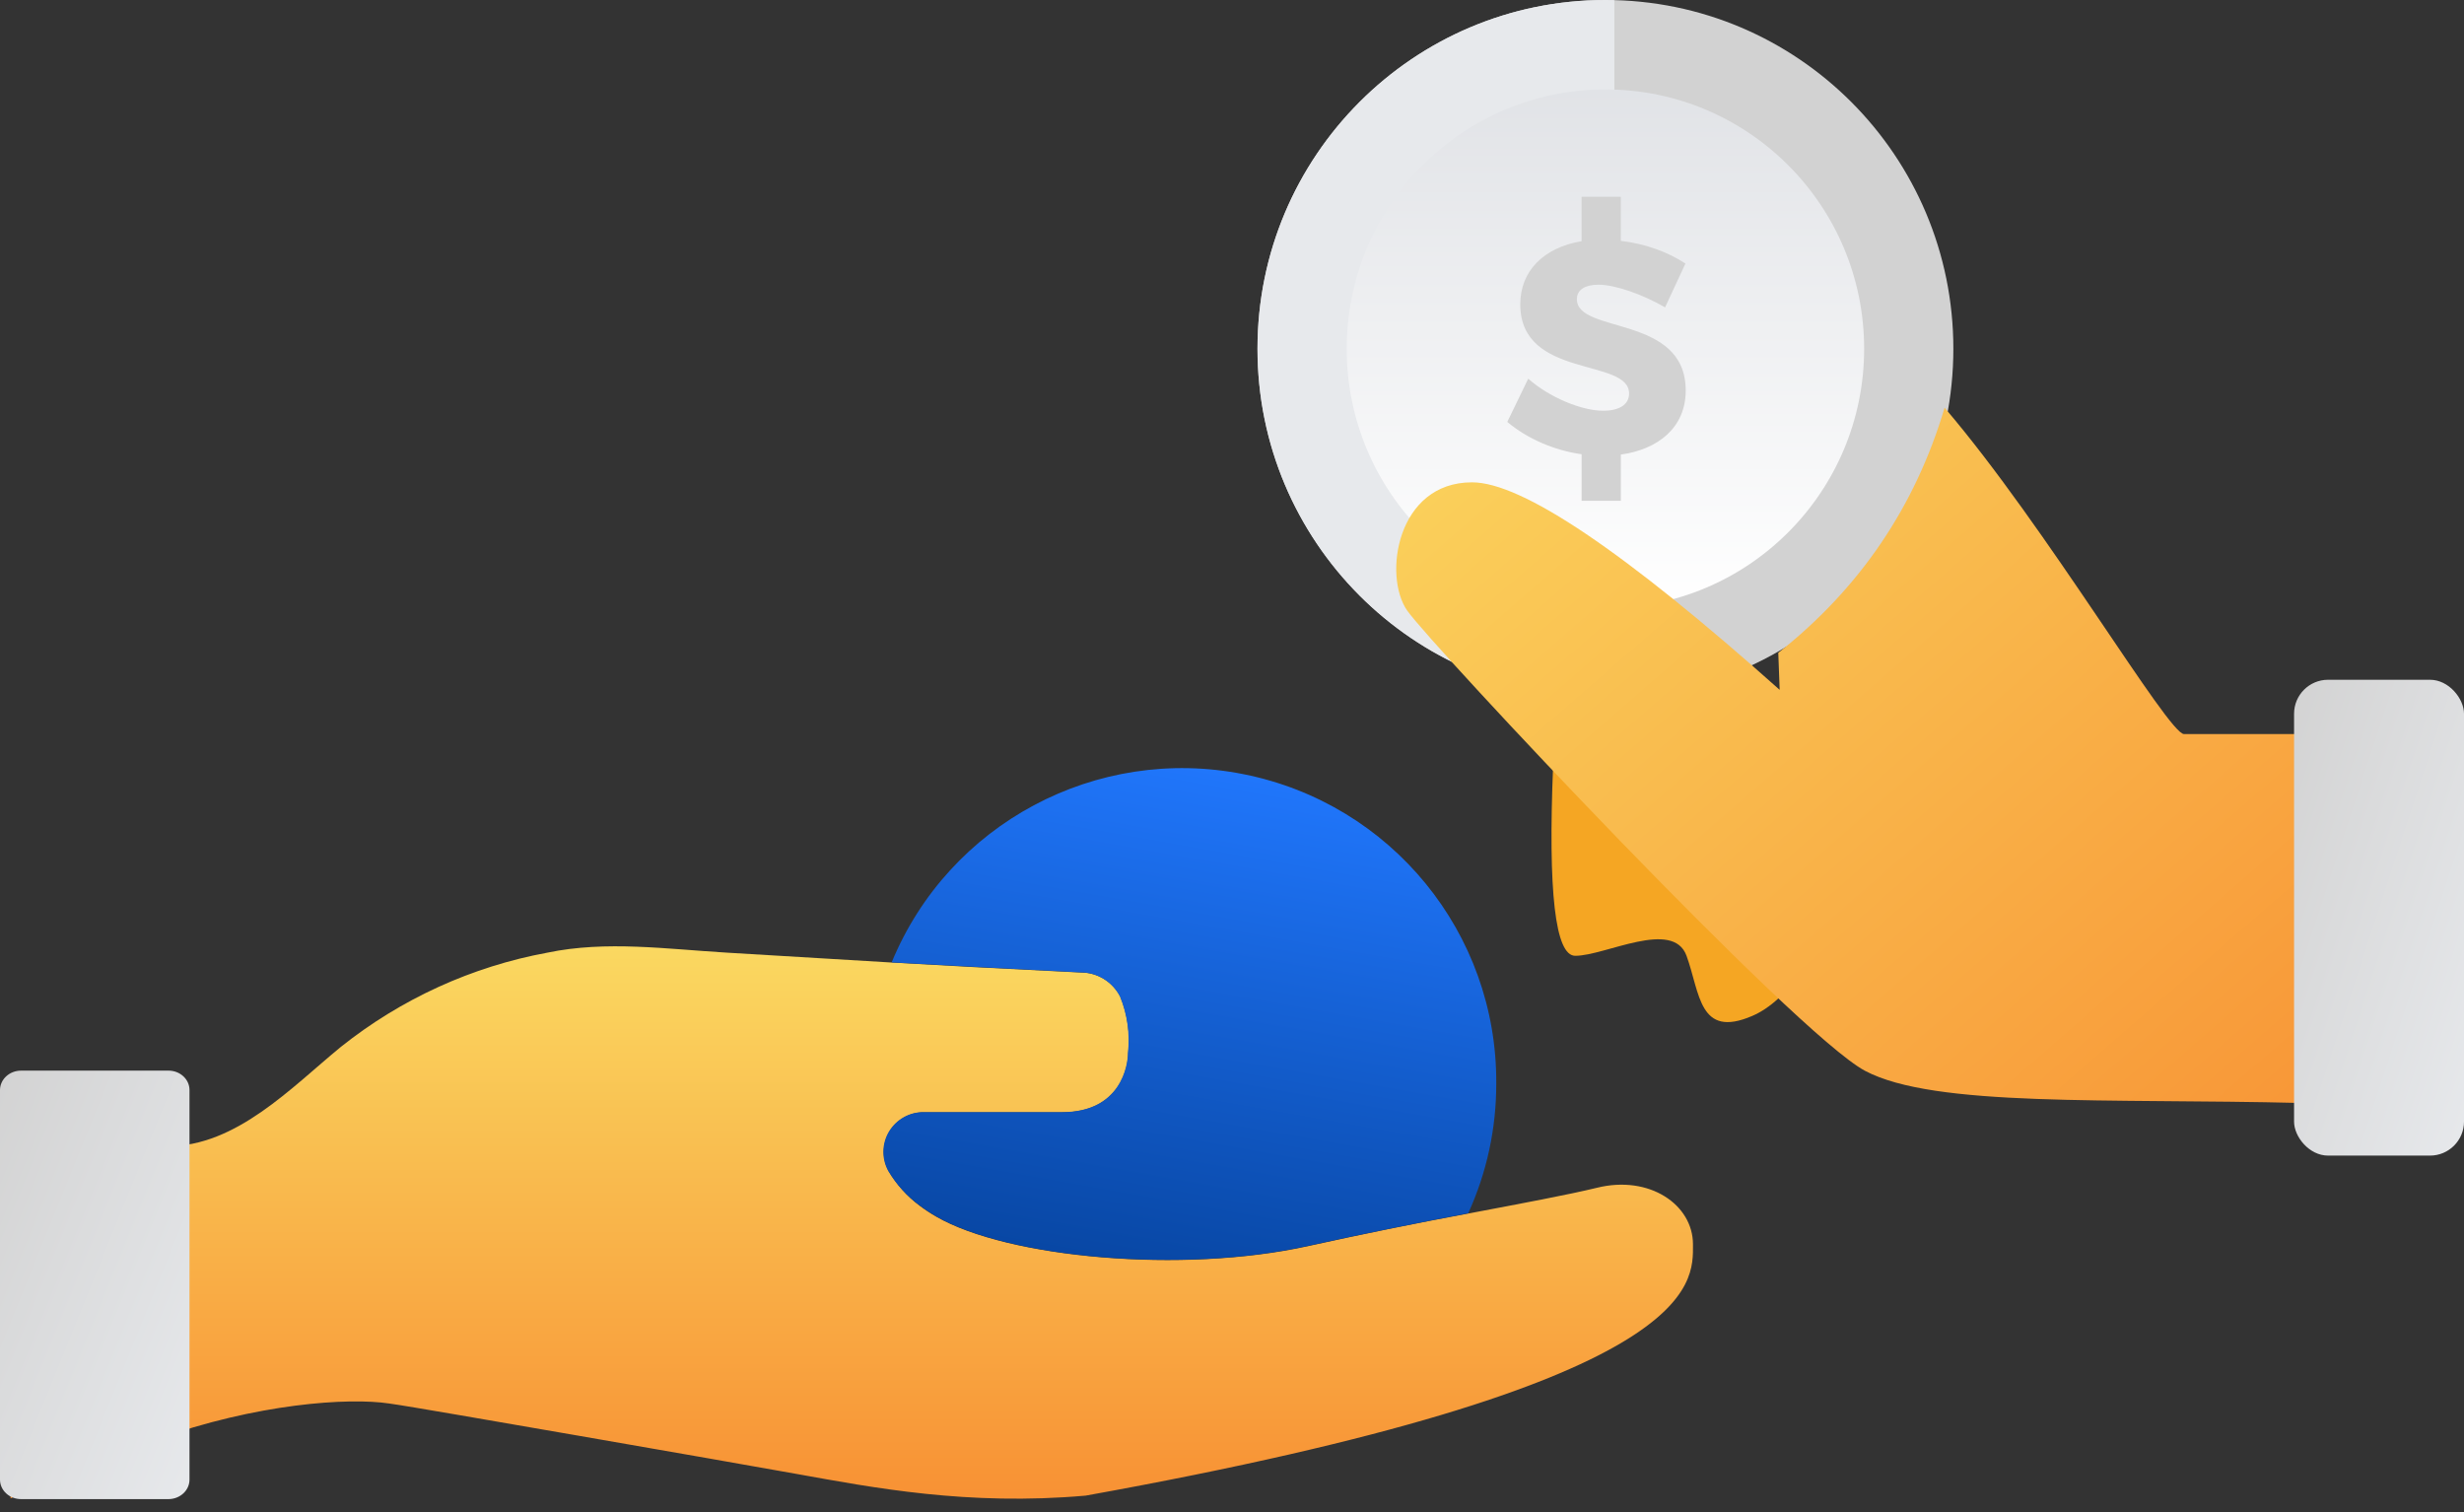
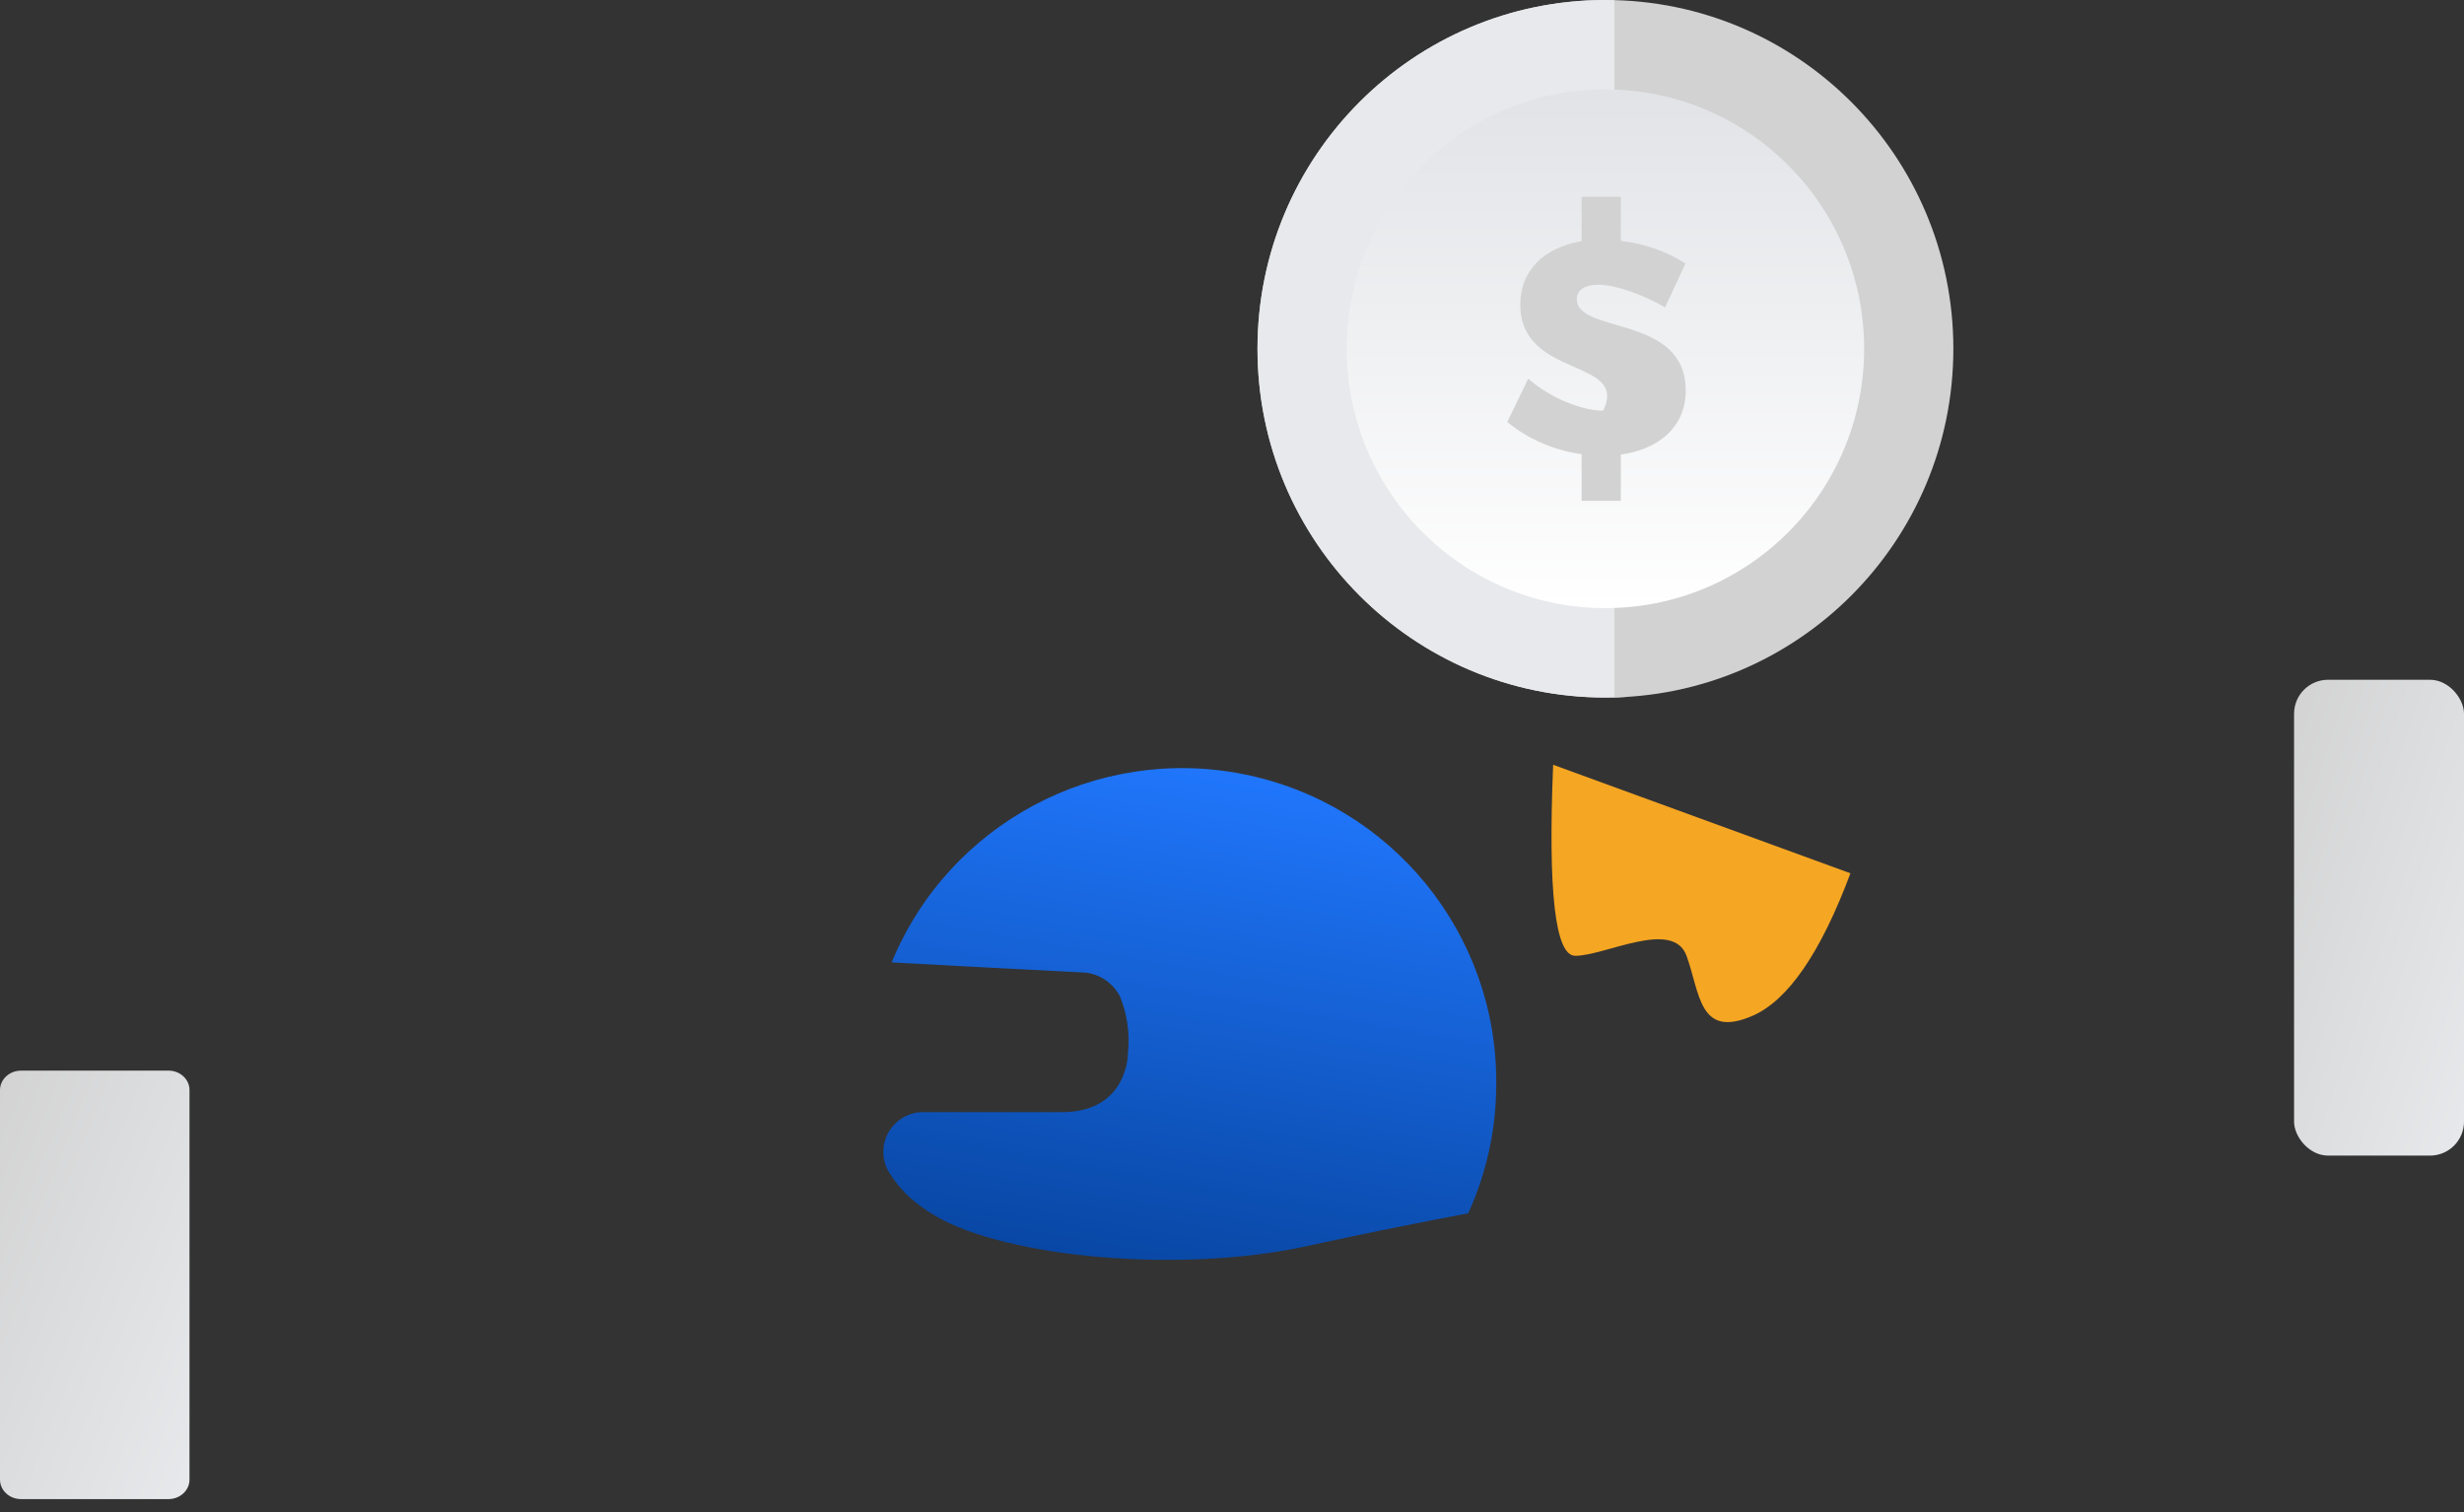
<svg xmlns="http://www.w3.org/2000/svg" width="145px" height="89px" viewBox="0 0 145 89" version="1.1">
  <rect x="0" y="0" width="145" height="89" fill="#333333" stroke="none" />
  <title>nocure_nopay</title>
  <desc>Created with Sketch.</desc>
  <defs>
    <linearGradient x1="50%" y1="0%" x2="50%" y2="151.205%" id="linearGradient-1">
      <stop stop-color="#FAD961" offset="0%" />
      <stop stop-color="#F76B1C" offset="100%" />
    </linearGradient>
    <linearGradient x1="64.994%" y1="2.886%" x2="38.814%" y2="130.555%" id="linearGradient-2">
      <stop stop-color="#2178FF" offset="0%" />
      <stop stop-color="#003787" offset="100%" />
    </linearGradient>
    <linearGradient x1="100%" y1="102.774%" x2="-8.91%" y2="3.205%" id="linearGradient-3">
      <stop stop-color="#E7E9EC" offset="0%" />
      <stop stop-color="#D2D2D2" offset="100%" />
    </linearGradient>
    <linearGradient x1="50%" y1="100%" x2="50%" y2="-7.063%" id="linearGradient-4">
      <stop stop-color="#FFFFFF" offset="0%" />
      <stop stop-color="#DFE1E5" offset="100%" />
    </linearGradient>
    <linearGradient x1="107.157%" y1="100%" x2="-4.58%" y2="13.483%" id="linearGradient-5">
      <stop stop-color="#F89033" offset="0%" />
      <stop stop-color="#FAD25C" offset="100%" />
    </linearGradient>
  </defs>
  <g id="Page-1" stroke="none" stroke-width="1" fill="none" fill-rule="evenodd">
    <g id="Collection-Service-2" transform="translate(-648, -2185)">
      <g id="nocure_nopay" transform="translate(648, 2185)">
        <g id="Group-8" transform="translate(0, 45)" fill-rule="nonzero">
          <g id="icons--lending">
            <g id="Group">
-               <path d="M63.892,43.008 C56.95,43.623 51.344,42.532 46.893,41.735 C44.662,41.337 39.213,40.376 34.05,39.484 C28.886,38.592 24.096,37.753 22.907,37.588 C20.504,37.225 15.098,37.588 9.205,39.701 C8.207,40.055 7.305,40.393 6.489,40.697 C4.495,41.423 2.537,42.25 0.623,43.173 L0.363,22.453 L9.856,22.453 C13.917,22.453 17.145,18.99 20.061,16.601 C23.609,13.775 27.779,11.873 32.21,11.059 C35.681,10.332 39.274,10.852 42.797,11.059 L52.49,11.64 C55.588,11.821 58.842,11.994 63.632,12.228 C64.592,12.233 65.472,12.775 65.923,13.639 C66.357,14.7 66.518,15.851 66.391,16.99 C66.391,17.657 66.001,20.453 62.512,20.453 L54.381,20.453 C53.553,20.44 52.779,20.871 52.343,21.588 C51.914,22.298 51.897,23.19 52.299,23.916 C52.765,24.713 53.385,25.405 54.121,25.951 C54.432,26.185 54.756,26.399 55.093,26.592 C59.302,29.025 69.567,29.969 76.995,28.324 C80.12,27.632 83.256,26.994 86.402,26.41 C89.648,25.795 92.294,25.302 93.969,24.895 C97.067,24.125 99.627,25.891 99.627,28.22 C99.627,30.549 100.234,36.462 63.892,43.008 Z" id="Shape" fill="url(#linearGradient-1)" />
              <path d="M88.051,18.765 C88.055,21.4 87.492,24.004 86.402,26.393 C83.625,26.922 80.423,27.553 76.995,28.307 C69.567,29.96 59.302,29.016 55.093,26.575 C54.756,26.381 54.432,26.168 54.121,25.934 C53.377,25.393 52.748,24.704 52.273,23.908 C51.871,23.181 51.888,22.289 52.317,21.578 C52.753,20.861 53.527,20.43 54.355,20.443 L62.495,20.443 C65.966,20.443 66.374,17.673 66.374,16.98 C66.501,15.841 66.34,14.688 65.905,13.63 C65.455,12.766 64.575,12.224 63.614,12.218 C58.824,11.976 55.562,11.803 52.472,11.63 C55.836,3.468 64.524,-1.173 73.196,0.56 C81.87,2.293 88.097,9.914 88.051,18.739 L88.051,18.765 Z" id="Shape" fill="url(#linearGradient-2)" />
              <path d="M11.151,19.139 L11.151,42.067 C11.151,42.698 10.601,43.209 9.919,43.214 L1.241,43.214 C0.911,43.214 0.596,43.093 0.364,42.878 C0.132,42.665 0.001,42.373 0,42.067 L0,19.139 C0.004,18.509 0.559,18 1.241,18 L9.919,18 C10.599,18 11.151,18.511 11.151,19.139 Z" id="Shape" fill="url(#linearGradient-3)" />
            </g>
          </g>
        </g>
        <g id="Group-9" transform="translate(74, 0)">
          <path d="M17.399,45.002 C17.088,52.496 17.521,56.243 18.699,56.243 C20.465,56.243 24.449,54.055 25.248,56.243 C26.046,58.43 25.969,61.134 29.113,59.782 C31.21,58.881 33.137,56.082 34.894,51.387 L17.399,45.002 Z" id="Path-33" fill="#F5A623" />
          <g id="Group-138" fill-rule="nonzero">
            <ellipse id="Oval-80" fill="#D2D2D2" cx="20.475" cy="20.523" rx="20.475" ry="20.523" />
            <path d="M21,0.007 L21,41 L21.865,41 C21.406,41.031 20.942,41.047 20.475,41.047 C9.167,41.047 0,31.858 0,20.523 C0,9.189 9.167,0 20.475,0 C20.651,0 20.826,0.002 21,0.007 Z" id="Combined-Shape" fill="#E7E9EC" />
            <ellipse id="Oval-80-Copy" fill="url(#linearGradient-4)" cx="20.475" cy="20.523" rx="15.225" ry="15.261" />
-             <path d="M25.2,22.978 C25.2,25.165 23.569,26.446 21.382,26.748 L21.382,29.469 L19.074,29.469 L19.074,26.73 C17.442,26.499 15.863,25.806 14.7,24.827 L15.932,22.284 C17.182,23.387 19.074,24.169 20.34,24.169 C21.278,24.169 21.868,23.814 21.868,23.156 C21.868,21.039 15.464,22.32 15.464,17.909 C15.464,15.935 16.852,14.565 19.074,14.192 L19.074,11.577 L21.382,11.577 L21.382,14.174 C22.805,14.334 24.159,14.832 25.183,15.508 L23.985,18.087 C22.701,17.34 21.069,16.753 20.063,16.753 C19.299,16.753 18.796,17.037 18.796,17.606 C18.796,19.67 25.2,18.496 25.2,22.978 Z" id="$" fill="#D2D2D2" />
+             <path d="M25.2,22.978 C25.2,25.165 23.569,26.446 21.382,26.748 L21.382,29.469 L19.074,29.469 L19.074,26.73 C17.442,26.499 15.863,25.806 14.7,24.827 L15.932,22.284 C17.182,23.387 19.074,24.169 20.34,24.169 C21.868,21.039 15.464,22.32 15.464,17.909 C15.464,15.935 16.852,14.565 19.074,14.192 L19.074,11.577 L21.382,11.577 L21.382,14.174 C22.805,14.334 24.159,14.832 25.183,15.508 L23.985,18.087 C22.701,17.34 21.069,16.753 20.063,16.753 C19.299,16.753 18.796,17.037 18.796,17.606 C18.796,19.67 25.2,18.496 25.2,22.978 Z" id="$" fill="#D2D2D2" />
          </g>
-           <path d="M30.648,38.412 C35.442,34.623 38.704,29.816 40.434,23.991 C46.423,30.995 53.589,43.196 54.525,43.196 C55.328,43.196 57.612,43.196 61.379,43.196 C68.908,57.855 68.908,65.09 61.379,64.903 C50.085,64.622 39.84,65.184 35.749,63.009 C31.657,60.833 10.245,37.98 8.81,35.929 C7.374,33.878 8.206,28.382 12.622,28.382 C15.566,28.382 21.602,32.452 30.729,40.593 C30.697,39.846 30.67,39.12 30.648,38.412 Z" id="Combined-Shape" fill="url(#linearGradient-5)" />
          <rect id="Rectangle" fill="url(#linearGradient-3)" fill-rule="nonzero" x="61" y="40" width="10" height="28" rx="2" />
        </g>
      </g>
    </g>
  </g>
</svg>